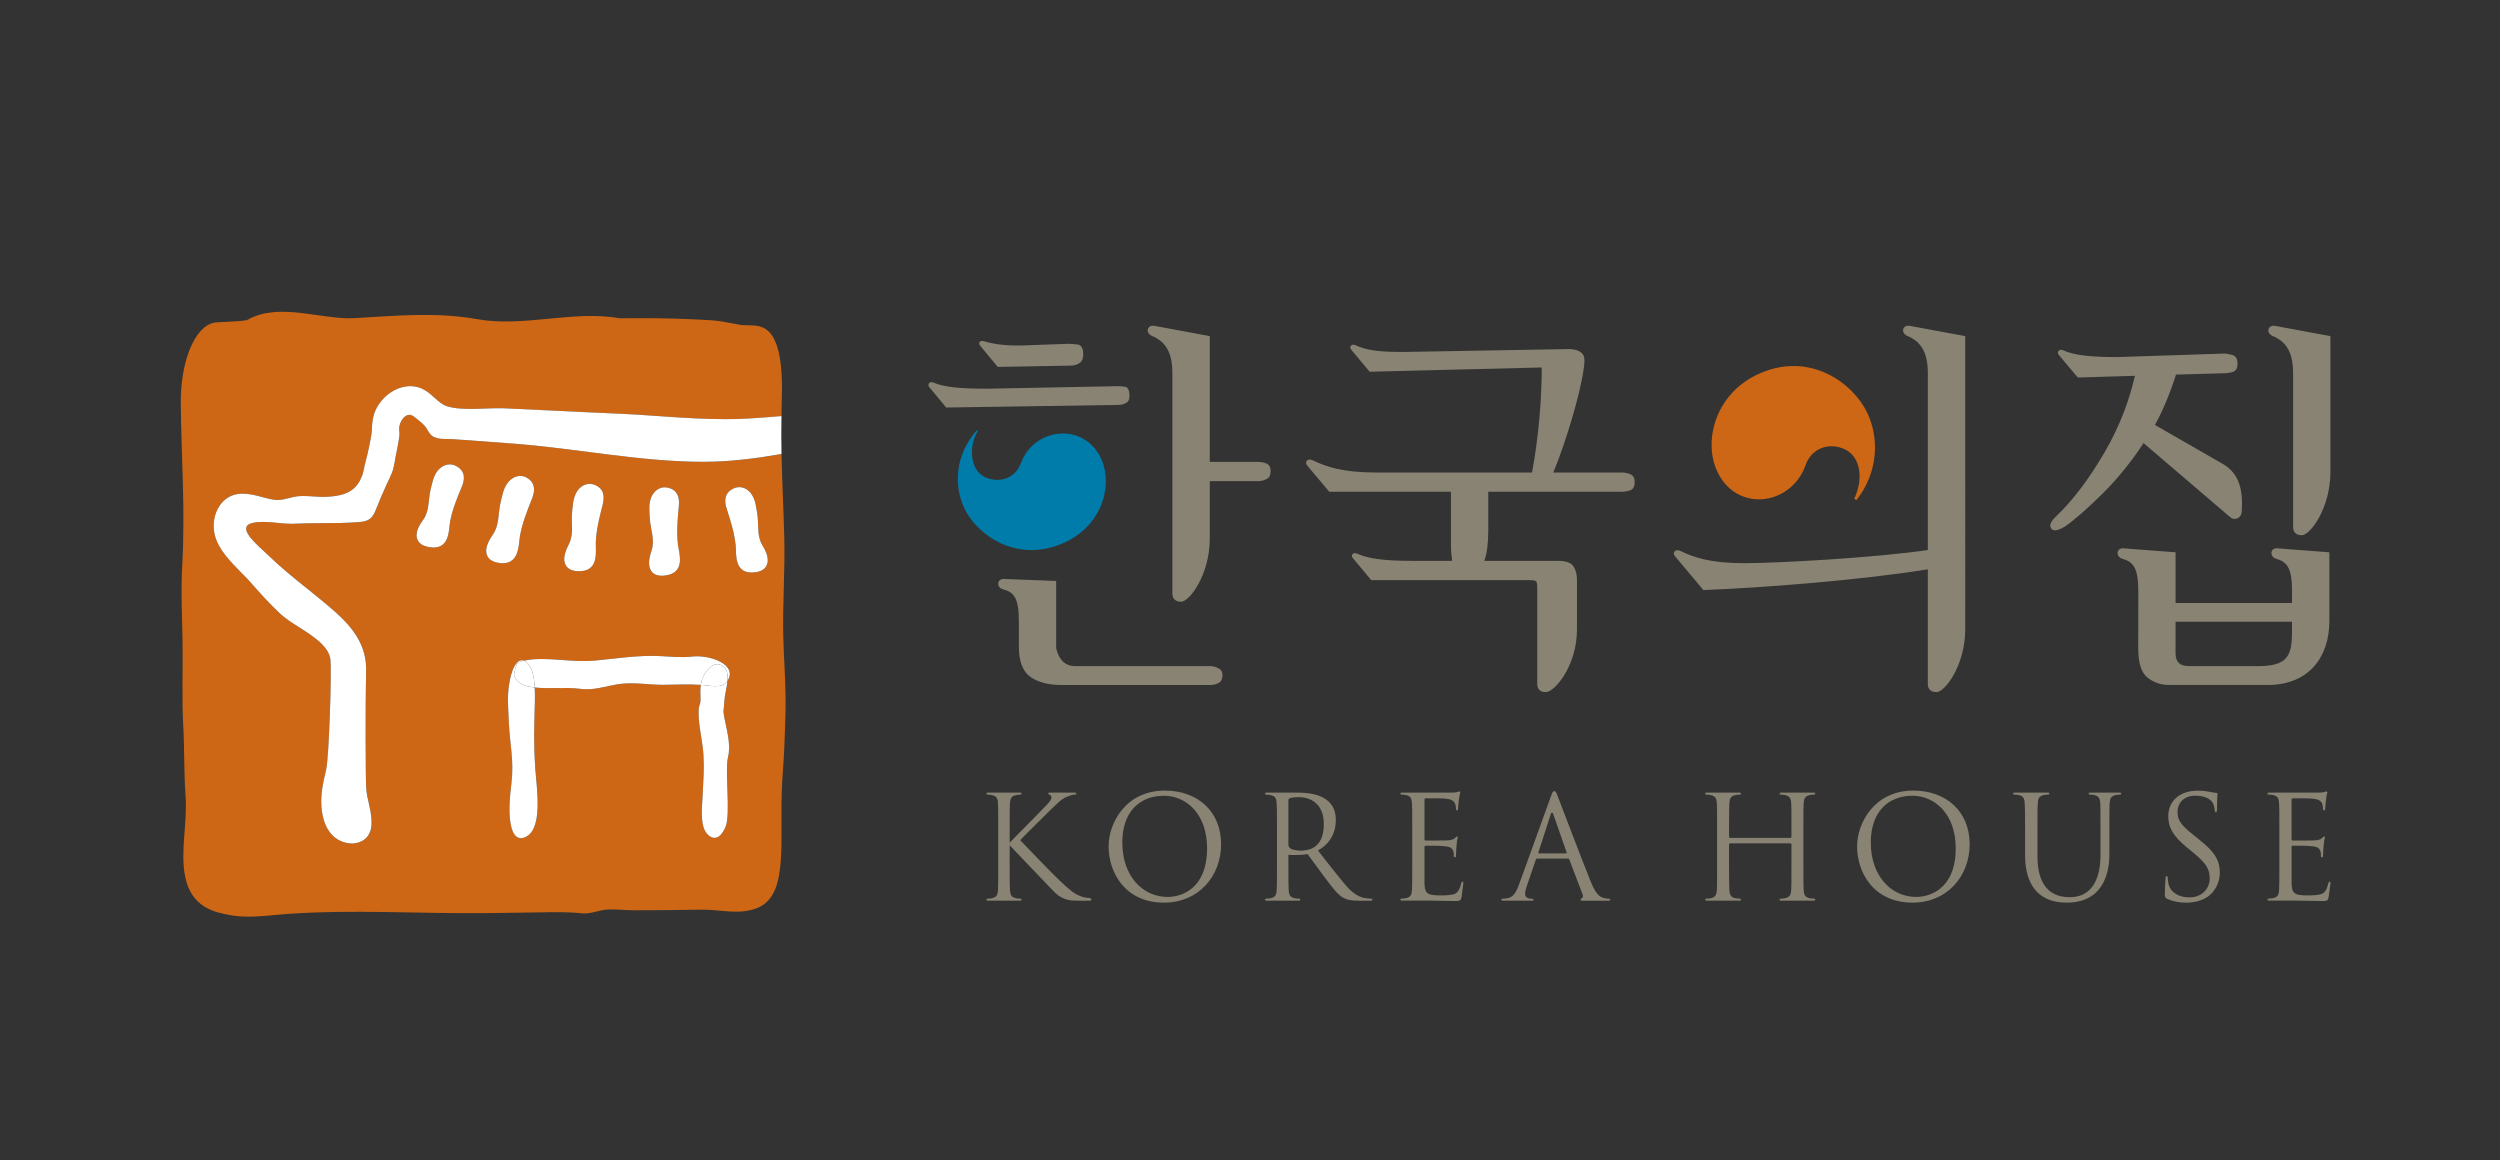
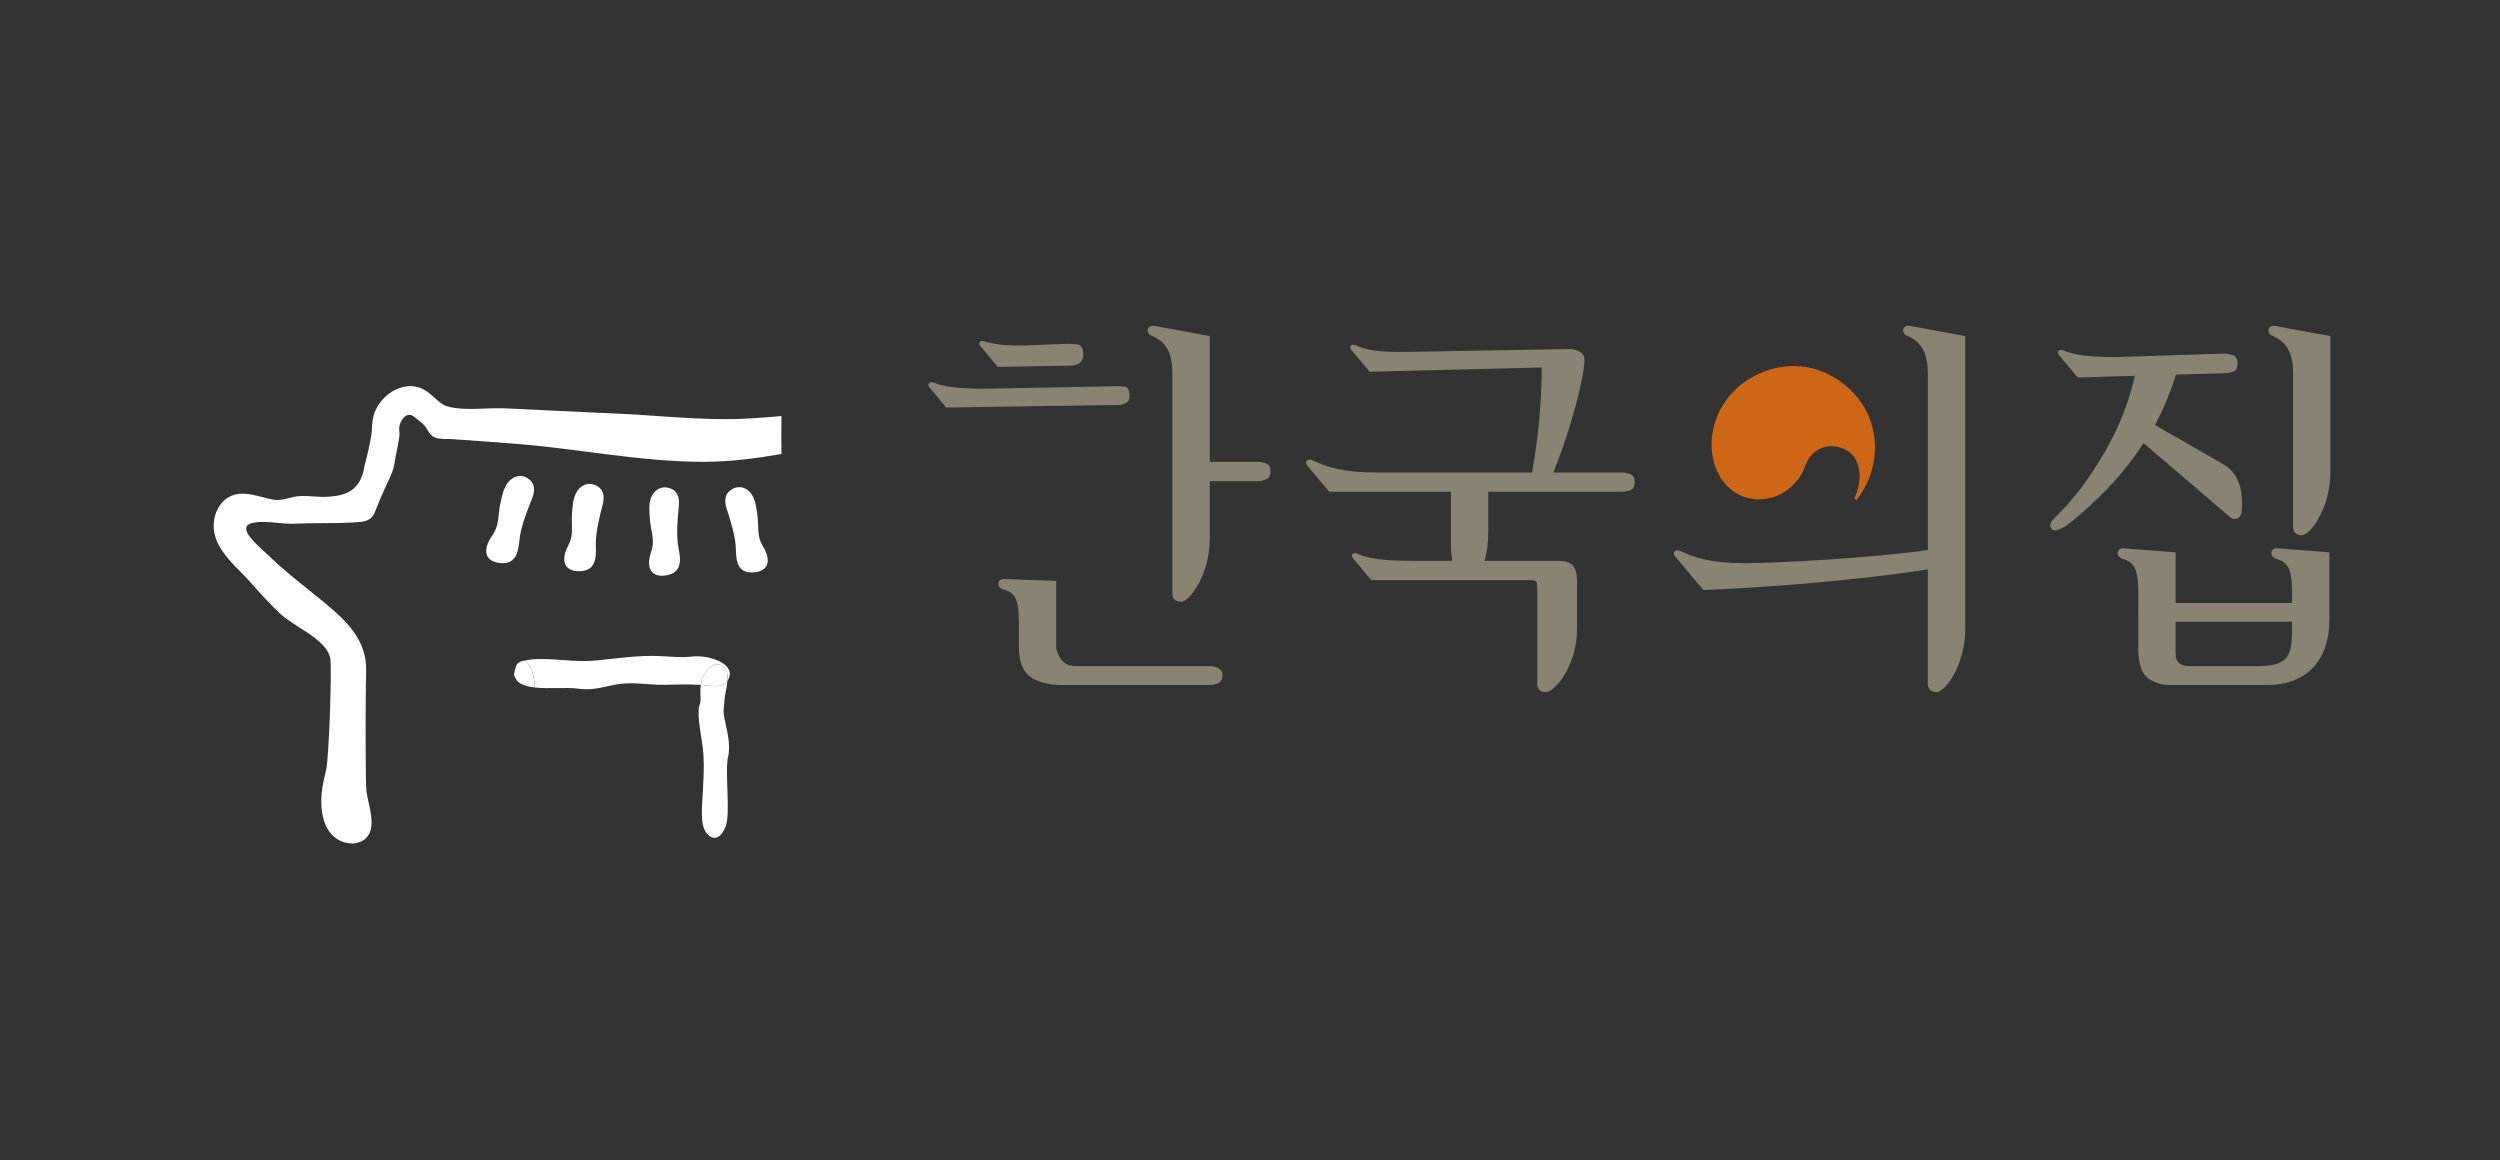
<svg xmlns="http://www.w3.org/2000/svg" version="1.1" id="레이어_1" x="0px" y="0px" width="159.833px" height="74.167px" viewBox="0 0 159.833 74.167" enable-background="new 0 0 159.833 74.167" xml:space="preserve">
  <rect x="0" y="0" width="159.833" height="74.167" fill="#333333" stroke="none" />
  <rect x="-475" y="-247" fill="none" width="1149.889" height="595.275" />
-   <path fill="#CD6715" d="M32.887,28.367c-1.339-0.102-2.667-0.204-3.978-0.292c0,0-0.217-0.007-0.228-0.007  c-0.389,0-0.651-0.008-0.889-0.111c-0.259-0.111-0.378-0.323-0.472-0.492c-0.047-0.083-0.091-0.159-0.147-0.22  c-0.208-0.232-0.455-0.42-0.7-0.608c-0.1-0.078-0.199-0.118-0.298-0.118c-0.259,0-0.527,0.292-0.626,0.677  c-0.041,0.164-0.024,0.339-0.005,0.524c0.021,0.194-0.21,1.269-0.25,1.489c-0.105,0.602-0.128,0.835-0.393,1.386l-0.168,0.352  c-0.262,0.573-0.513,1.146-0.738,1.733c-0.208,0.53-0.528,0.655-1.006,0.694c-0.806,0.067-1.614,0.071-2.422,0.074  c-0.626,0.003-1.251,0.007-1.875,0.039h-0.038c-0.25,0-0.483-0.021-0.748-0.046c-0.34-0.034-0.731-0.072-1.099-0.072  c-0.636,0-0.886,0.118-0.982,0.22c-0.037,0.036-0.083,0.1-0.083,0.228c0.008,0.408,0.776,1.1,1.188,1.472l0.288,0.27  c0.75,0.73,1.589,1.407,2.401,2.055c0.626,0.503,1.253,1.005,1.853,1.541c0.886,0.792,1.904,1.908,1.935,3.507  c0.007,0.396-0.004,0.798-0.013,1.193c-0.018,0.647-0.037,6.03,0.032,6.68c0.02,0.211,0.076,0.462,0.137,0.727  c0.167,0.76,0.359,1.623-0.042,2.181c-0.196,0.278-0.508,0.438-0.934,0.485h-0.022c-0.943,0-1.607-0.604-1.869-1.536  c-0.322-1.146-0.08-2.185,0.156-3.189c0.186-0.788,0.361-6.246,0.275-7.038c-0.097-0.848-1.114-1.495-2.014-2.069  c-0.449-0.287-0.876-0.56-1.182-0.844c-0.702-0.652-1.351-1.384-1.909-2.019c-0.174-0.194-0.376-0.402-0.591-0.618  c-0.685-0.693-1.458-1.479-1.691-2.384c-0.172-0.652-0.054-1.386,0.313-1.914c0.293-0.428,0.729-0.691,1.228-0.744  c0.081-0.009,0.167-0.012,0.243-0.012c0.428,0,0.84,0.109,1.239,0.218c0.307,0.083,0.608,0.164,0.921,0.189H17.7  c0.281,0,0.507-0.057,0.742-0.115c0.237-0.061,0.472-0.12,0.705-0.134l0.251-0.007c0.221,0,0.44,0.015,0.66,0.029  c0.206,0.014,0.412,0.028,0.619,0.028c0.979-0.019,1.956-0.169,2.395-1.168c0.221-0.487,0.171-0.653,0.322-1.17  c0.094-0.316,0.356-1.514,0.374-1.852c0.021-0.496,0.044-1.009,0.326-1.521c0.466-0.833,1.314-1.371,2.159-1.371  c0.712,0.011,1.151,0.402,1.535,0.75c0.259,0.232,0.503,0.454,0.802,0.543c0.366,0.111,0.835,0.165,1.472,0.165  c0.308,0,0.62-0.01,0.926-0.023c0.298-0.011,0.594-0.021,0.87-0.021l0.365,0.006l3.207,0.151c1.352,0.064,2.705,0.132,4.058,0.187  c0.786,0.031,1.569,0.087,2.354,0.141l0.713,0.049c1.15,0.079,2.486,0.164,3.82,0.164c0.489,0,0.979-0.011,1.468-0.04  c0.709-0.037,1.417-0.096,2.121-0.158c0.004-0.208,0-0.415,0.008-0.625c0.044-1.347,0.065-2.963-0.372-4.062  c-0.561-1.406-1.546-1.026-2.309-1.151c-0.597-0.098-1.197-0.25-1.798-0.287c-1.646-0.1-3.293-0.147-4.939-0.132  c-0.308,0.003-0.617,0.007-0.915,0.005c-3.042-0.531-6.119,0.594-9.155,0.053c-2.592-0.463-5.195-0.217-7.793-0.063  c-2.113,0.127-4.825-1.045-6.861,0.104c-0.21,0.119-1.871,0.138-2.103,0.178c-1.294,0.23-2.197,2.522-2.168,5.199  c0.038,3.503,0.289,6.765,0.095,10.276c-0.097,1.723-0.005,3.331,0.02,5.076c0.023,1.714-0.052,3.518,0.042,5.216  c0.083,1.448,0.038,3.027,0.15,4.528c0.123,1.681-0.354,3.51-0.027,5.135c0.405,2.005,1.94,2.275,2.808,2.444  c1.224,0.24,2.453,0.024,3.677-0.06c4.221-0.302,8.436-0.017,12.658-0.055c1.201-0.011,2.403-0.031,3.606-0.05  c0.877-0.015,1.752-0.033,2.626,0.062c0.561,0.062,1.107-0.229,1.665-0.245c0.529-0.022,1.065,0.045,1.597,0.049  c1.455,0.006,2.911-0.017,4.368-0.038c1.092-0.02,2.23,0.311,3.315-0.018c2.232-0.614,1.723-3.809,1.818-7.412  c0.024-1.004,0.134-2.002,0.169-3.012c0.006-0.171,0.014-0.339,0.019-0.509c0.032-0.848,0.067-1.684,0.06-2.539  c-0.008-1.307-0.114-2.601-0.145-3.903c-0.056-2.14,0.117-4.274,0.062-6.414c-0.048-1.797-0.138-3.554-0.176-5.322  c-1.564,0.271-3.22,0.499-4.998,0.499C40.933,29.525,36.839,28.667,32.887,28.367 M29.523,31.119  c-0.306,0.74-0.603,1.45-0.751,2.246c-0.092,0.535-0.003,1.899-1.421,1.598c-0.365-0.082-0.583-0.254-0.669-0.475  c-0.181-0.46,0.156-0.959,0.396-1.293c0.385-0.56,0.293-1.231,0.445-1.868c0.109-0.452,0.187-0.943,0.521-1.31  c0.066-0.072,0.162-0.148,0.281-0.213c0.255-0.134,0.607-0.193,0.979,0.078C29.83,30.262,29.646,30.812,29.523,31.119   M41.547,33.178c-0.027-0.479-0.099-0.985,0.116-1.449c0.04-0.087,0.112-0.194,0.204-0.292c0.203-0.208,0.528-0.374,0.961-0.22  c0.615,0.212,0.6,0.813,0.57,1.149c-0.079,0.823-0.154,1.608-0.061,2.438c0.069,0.556,0.551,1.87-0.893,2  c-0.374,0.034-0.633-0.072-0.781-0.259c-0.305-0.4-0.124-0.995,0.003-1.396C41.874,34.484,41.586,33.849,41.547,33.178   M36.382,34.761c0.31-0.625,0.124-1.297,0.188-1.969c0.045-0.476,0.057-0.985,0.341-1.409c0.051-0.083,0.135-0.176,0.245-0.26  c0.236-0.173,0.579-0.285,0.985-0.066c0.572,0.306,0.463,0.895,0.384,1.224c-0.201,0.801-0.4,1.564-0.436,2.397  c-0.018,0.557,0.25,1.933-1.194,1.838c-0.372-0.025-0.616-0.171-0.728-0.38C35.925,35.693,36.195,35.136,36.382,34.761   M31.805,35.975c-0.368-0.074-0.589-0.252-0.67-0.479c-0.182-0.474,0.165-1.006,0.402-1.361c0.391-0.595,0.3-1.294,0.456-1.965  c0.111-0.475,0.19-0.99,0.53-1.383c0.063-0.075,0.162-0.159,0.279-0.229c0.258-0.146,0.617-0.218,0.988,0.055  c0.528,0.384,0.339,0.963,0.216,1.286c-0.312,0.784-0.613,1.531-0.764,2.371C33.148,34.83,33.229,36.25,31.805,35.975   M46.323,45.948c0.15,0.751,0.419,1.669,0.224,2.454c-0.211,0.849,0.164,3.576-0.14,4.406c-0.023,0.059-0.048,0.116-0.071,0.168  c-0.263,0.569-0.701,0.83-1.148,0.307c-0.475-0.548-0.279-1.887-0.255-2.599c0.041-1.005,0.098-1.462,0.041-2.463  c-0.055-0.868-0.346-1.939-0.305-2.808c0.022-0.448,0.138-0.341,0.119-0.794c-0.014-0.293-0.018-0.571,0.021-0.834  c-0.799-0.059-1.605-0.008-2.415-0.004c-0.949,0.006-1.891-0.185-2.838-0.043c-0.9,0.133-1.586,0.427-2.532,0.295  c-0.807-0.114-1.931,0.023-2.837-0.082c0.017,0.299,0.016,0.587,0.012,0.818c-0.041,1.79-0.088,2.593,0.026,4.381  c0.08,1.197,0.562,4.016-0.756,4.409c-0.339,0.102-0.582-0.109-0.72-0.508c-0.296-0.841-0.147-2.144-0.044-3.022  c0.168-1.461-0.116-2.454-0.172-3.913c-0.042-1.026-0.124-1.58,0.058-2.594c0.037-0.199,0.095-0.434,0.176-0.652  c0.161-0.416,0.406-0.76,0.735-0.632h0c0.217-0.041,0.411-0.076,0.61-0.092c1.32-0.081,2.629,0.213,3.955,0.086  c1.379-0.134,2.768-0.36,4.165-0.286c0.68,0.035,1.339,0.105,2.016,0.029c1.141-0.129,2.943,0.516,2.265,1.548  c-0.037,0.446-0.182,0.932-0.193,1.264C46.294,45.417,46.197,45.322,46.323,45.948 M46.769,31.299  c0.385-0.246,0.73-0.162,0.973-0.008c0.11,0.075,0.199,0.161,0.257,0.237c0.304,0.396,0.342,0.899,0.418,1.361  c0.104,0.658-0.041,1.333,0.297,1.924c0.213,0.357,0.508,0.885,0.295,1.337c-0.098,0.219-0.326,0.378-0.693,0.431  c-1.42,0.202-1.231-1.17-1.284-1.721c-0.084-0.816-0.324-1.556-0.573-2.325C46.363,32.216,46.218,31.646,46.769,31.299" />
  <path fill="#FFFFFF" d="M46.29,42.656c0.216,0.205,0.249,0.525,0.22,0.867c0.679-1.031-1.124-1.679-2.265-1.547  c-0.677,0.076-1.336,0.006-2.016-0.029c-1.397-0.074-2.784,0.152-4.165,0.284c-1.325,0.129-2.634-0.165-3.955-0.084  c-0.199,0.016-0.393,0.051-0.61,0.092h0c0.043,0.018,0.091,0.043,0.139,0.08c0.393,0.285,0.514,0.981,0.548,1.633  c0.906,0.105,2.03-0.032,2.837,0.082c0.946,0.132,1.632-0.162,2.532-0.297c0.947-0.14,1.889,0.049,2.838,0.045  c0.809-0.004,1.615-0.055,2.415,0.004c0.034-0.237,0.099-0.462,0.232-0.679C45.348,42.604,45.813,42.211,46.29,42.656" />
-   <path fill="#FFFFFF" d="M32.862,43.151l0.044-0.253c0.085-0.408,0.158-0.462,0.22-0.5c0.141-0.119,0.259-0.139,0.373-0.159  c-0.329-0.128-0.574,0.218-0.734,0.632c-0.082,0.219-0.14,0.455-0.177,0.652c-0.182,1.014-0.099,1.567-0.058,2.594  c0.056,1.46,0.34,2.452,0.172,3.913c-0.103,0.879-0.251,2.182,0.044,3.024c0.139,0.397,0.381,0.609,0.722,0.509  c1.317-0.395,0.834-3.215,0.755-4.412c-0.114-1.788-0.067-2.593-0.026-4.381c0.004-0.231,0.005-0.521-0.012-0.818  c-0.281-0.031-0.543-0.086-0.767-0.184C33.157,43.658,32.958,43.469,32.862,43.151" />
  <path fill="#FFFFFF" d="M33.499,42.239c-0.114,0.02-0.232,0.04-0.373,0.159c-0.06,0.04-0.134,0.094-0.22,0.5l-0.044,0.253  c0.097,0.318,0.295,0.507,0.557,0.617c0.224,0.098,0.485,0.151,0.767,0.184c-0.034-0.646-0.155-1.348-0.548-1.633  C33.591,42.282,33.544,42.256,33.499,42.239" />
  <path fill="#FFFFFF" d="M46.509,43.526c-0.014,0.02-0.02,0.04-0.036,0.059c-0.333,0.449-1.09,0.243-1.636,0.201  c-0.01,0-0.021,0-0.03,0c-0.038,0.264-0.035,0.54-0.021,0.834c0.02,0.455-0.096,0.347-0.119,0.794  c-0.041,0.868,0.25,1.939,0.305,2.808c0.057,1.003,0,1.46-0.041,2.465c-0.023,0.711-0.22,2.049,0.255,2.598  c0.447,0.522,0.885,0.262,1.148-0.308c0.023-0.052,0.048-0.107,0.071-0.168c0.304-0.83-0.071-3.558,0.14-4.406  c0.195-0.785-0.074-1.703-0.224-2.456c-0.126-0.626-0.029-0.528-0.007-1.157C46.328,44.456,46.472,43.97,46.509,43.526" />
  <path fill="#FFFFFF" d="M46.473,43.584c0.016-0.019,0.022-0.039,0.036-0.059c0.029-0.345-0.003-0.665-0.22-0.868  c-0.476-0.446-0.942-0.052-1.25,0.449c-0.133,0.217-0.198,0.443-0.232,0.681c0.01,0,0.02,0,0.03,0  C45.383,43.829,46.14,44.034,46.473,43.584" />
  <path fill="#FFFFFF" d="M49.962,26.6c-0.705,0.061-1.412,0.12-2.122,0.158c-0.487,0.029-0.978,0.039-1.468,0.039  c-1.334,0-2.669-0.084-3.819-0.163l-0.713-0.049c-0.786-0.055-1.568-0.11-2.354-0.141c-1.354-0.055-2.708-0.123-4.058-0.188  l-3.206-0.152L31.858,26.1c-0.277,0-0.573,0.01-0.871,0.021c-0.306,0.012-0.617,0.022-0.926,0.022c-0.635,0-1.105-0.053-1.472-0.165  c-0.298-0.088-0.542-0.31-0.801-0.542c-0.385-0.348-0.824-0.739-1.536-0.75c-0.845,0-1.693,0.538-2.158,1.371  c-0.282,0.511-0.306,1.024-0.326,1.521c-0.019,0.338-0.281,1.536-0.374,1.852c-0.152,0.516-0.101,0.683-0.323,1.17  c-0.438,0.999-1.415,1.149-2.394,1.168c-0.208,0-0.414-0.014-0.62-0.028c-0.22-0.014-0.438-0.029-0.66-0.029l-0.251,0.007  c-0.233,0.014-0.467,0.073-0.705,0.135c-0.234,0.059-0.459,0.115-0.742,0.115h-0.016c-0.314-0.026-0.616-0.107-0.921-0.189  c-0.399-0.109-0.811-0.217-1.24-0.217c-0.076,0-0.161,0.002-0.242,0.011c-0.5,0.052-0.935,0.316-1.229,0.744  c-0.367,0.528-0.485,1.261-0.313,1.913c0.232,0.906,1.006,1.691,1.692,2.384c0.215,0.216,0.416,0.423,0.591,0.619  c0.559,0.635,1.207,1.366,1.909,2.018c0.305,0.286,0.731,0.557,1.182,0.844c0.9,0.574,1.917,1.222,2.013,2.07  c0.086,0.791-0.088,6.25-0.274,7.039c-0.238,1.003-0.479,2.042-0.158,3.188c0.263,0.933,0.927,1.536,1.868,1.536h0.023  c0.425-0.046,0.738-0.207,0.934-0.484c0.402-0.559,0.21-1.42,0.042-2.179c-0.061-0.267-0.116-0.518-0.137-0.729  c-0.067-0.648-0.049-6.032-0.031-6.68c0.009-0.396,0.02-0.797,0.013-1.193c-0.032-1.598-1.049-2.714-1.936-3.508  c-0.599-0.536-1.227-1.036-1.853-1.54c-0.812-0.648-1.651-1.325-2.401-2.055l-0.288-0.269c-0.412-0.374-1.18-1.064-1.188-1.473  c0-0.128,0.046-0.192,0.083-0.228c0.096-0.101,0.347-0.22,0.982-0.22c0.367,0,0.759,0.038,1.1,0.072  c0.264,0.024,0.496,0.046,0.747,0.046h0.038c0.624-0.033,1.249-0.037,1.875-0.04c0.808-0.002,1.616-0.006,2.422-0.074  c0.478-0.039,0.797-0.164,1.006-0.694c0.226-0.586,0.477-1.159,0.738-1.733l0.168-0.35c0.265-0.551,0.288-0.785,0.393-1.387  c0.04-0.219,0.271-1.294,0.25-1.488c-0.02-0.186-0.036-0.361,0.005-0.524c0.099-0.386,0.367-0.677,0.626-0.677  c0.099,0,0.197,0.04,0.298,0.118c0.245,0.187,0.491,0.375,0.7,0.607c0.055,0.063,0.1,0.139,0.147,0.22  c0.094,0.168,0.213,0.38,0.472,0.491c0.237,0.103,0.499,0.111,0.889,0.111c0.011,0,0.228,0.007,0.228,0.007  c1.311,0.087,2.638,0.189,3.978,0.292c3.954,0.3,8.047,1.158,12.081,1.158c1.778,0,3.434-0.228,4.999-0.5  C49.948,28.223,49.946,27.414,49.962,26.6" />
-   <path fill="#FFFFFF" d="M29.305,29.882c-0.372-0.272-0.724-0.212-0.979-0.078c-0.119,0.065-0.215,0.141-0.281,0.214  c-0.333,0.365-0.412,0.856-0.521,1.308c-0.152,0.637-0.06,1.31-0.445,1.869c-0.239,0.333-0.576,0.833-0.396,1.292  c0.086,0.221,0.304,0.395,0.669,0.475c1.418,0.301,1.329-1.063,1.42-1.598c0.148-0.796,0.445-1.506,0.752-2.245  C29.647,30.811,29.831,30.262,29.305,29.882" />
  <path fill="#FFFFFF" d="M33.242,34.269c0.152-0.838,0.453-1.586,0.764-2.371c0.125-0.321,0.313-0.901-0.216-1.285  c-0.371-0.273-0.729-0.201-0.987-0.055c-0.118,0.071-0.216,0.155-0.28,0.229c-0.339,0.393-0.418,0.907-0.529,1.382  c-0.157,0.671-0.065,1.371-0.457,1.965c-0.237,0.355-0.584,0.887-0.402,1.362c0.083,0.226,0.304,0.404,0.671,0.478  C33.229,36.251,33.149,34.831,33.242,34.269" />
  <path fill="#FFFFFF" d="M36.896,36.515c1.445,0.095,1.176-1.28,1.195-1.838c0.035-0.833,0.233-1.597,0.436-2.397  c0.079-0.328,0.188-0.917-0.385-1.224c-0.406-0.217-0.749-0.106-0.984,0.068c-0.11,0.083-0.194,0.177-0.245,0.259  c-0.285,0.425-0.296,0.934-0.341,1.409c-0.065,0.673,0.121,1.344-0.188,1.97c-0.188,0.375-0.458,0.934-0.214,1.374  C36.281,36.344,36.524,36.491,36.896,36.515" />
  <path fill="#FFFFFF" d="M41.666,36.544c0.147,0.188,0.407,0.294,0.781,0.259c1.444-0.13,0.961-1.444,0.893-2  c-0.095-0.83-0.019-1.615,0.06-2.438c0.029-0.336,0.045-0.937-0.571-1.149c-0.433-0.153-0.758,0.013-0.961,0.22  c-0.092,0.098-0.164,0.204-0.204,0.292c-0.215,0.464-0.144,0.971-0.117,1.449c0.041,0.673,0.327,1.306,0.122,1.971  C41.541,35.549,41.358,36.144,41.666,36.544" />
  <path fill="#FFFFFF" d="M47.033,34.861c0.054,0.551-0.136,1.923,1.284,1.721c0.367-0.054,0.595-0.212,0.693-0.431  c0.213-0.453-0.082-0.98-0.295-1.338c-0.337-0.59-0.194-1.266-0.297-1.924c-0.075-0.461-0.114-0.964-0.418-1.36  c-0.058-0.077-0.147-0.163-0.257-0.238c-0.243-0.153-0.588-0.238-0.973,0.009c-0.551,0.345-0.406,0.915-0.308,1.236  C46.709,33.305,46.948,34.045,47.033,34.861" />
  <path fill="#888373" d="M63.788,23.458l4.688-0.083c0.191,0,0.368-0.055,0.545-0.165c0.167-0.11,0.251-0.33,0.23-0.652  c-0.018-0.33-0.143-0.503-0.371-0.535c-0.237-0.024-0.433-0.042-0.584-0.042l-2.336,0.083c-1.332,0.069-2.226,0.002-3.049-0.248  c-0.254-0.073-0.376,0.1-0.271,0.256L63.788,23.458z M71.984,25.768c0.167-0.086,0.242-0.259,0.227-0.536  c-0.014-0.309-0.114-0.476-0.271-0.504c-0.17-0.026-0.338-0.038-0.505-0.038l-8.345,0.161c-1.693,0-2.77-0.104-3.392-0.387  c-0.254-0.117-0.432,0.104-0.288,0.284l1.083,1.306l11.01-0.166C71.669,25.887,71.825,25.847,71.984,25.768 M80.978,29.637  c-0.177-0.072-0.372-0.11-0.6-0.11h-3.033v-8.039l-3.532-0.654c-0.471-0.089-0.62,0.455-0.154,0.646  c0.909,0.385,1.295,1.112,1.295,2.386v14.069c0,0.349,0.199,0.536,0.564,0.536c0.517,0,1.827-1.71,1.827-4.036V30.76h3.086  c0.206,0,0.396-0.049,0.56-0.141c0.165-0.084,0.243-0.252,0.243-0.492C81.235,29.873,81.144,29.709,80.978,29.637 M77.903,42.726  c-0.176-0.092-0.346-0.136-0.522-0.136H68.77c-0.661,0-1.067-0.386-1.246-1.147v-4.301l-3.342-0.127  c-0.443-0.019-0.501,0.548-0.052,0.663c0.678,0.177,1.009,0.535,1.009,2.026v1.633c0,0.944,0.25,1.59,0.734,1.938  c0.492,0.344,1.157,0.519,1.989,0.519h9.519c0.207,0,0.391-0.049,0.548-0.139c0.152-0.09,0.23-0.254,0.23-0.489  C78.16,42.962,78.076,42.815,77.903,42.726 M104.239,30.32c-0.185-0.073-0.364-0.111-0.536-0.111h-4.396  c0.836-2.011,1.741-5.116,1.936-6.583c0.066-0.464,0.112-0.791-0.076-1.007c-0.193-0.222-0.538-0.323-1.038-0.299l-10.361,0.181  c-1.696,0.007-2.426-0.117-3.106-0.432c-0.251-0.114-0.43,0.102-0.277,0.287l1.18,1.41l11.002-0.273c0,3.098-0.429,5.67-0.616,6.716  h-9.946c-2.172,0-3.213-0.362-4.098-0.79c-0.304-0.147-0.516,0.121-0.345,0.33l1.42,1.687h7.781v3.39  c0,0.196,0.008,0.385,0.025,0.553c0.015,0.178,0.033,0.336,0.051,0.477h-2.64c-1.688,0.005-2.755-0.147-3.432-0.459  c-0.259-0.116-0.426,0.102-0.28,0.279l1.181,1.415h10.141c0.247,0,0.384,0.033,0.422,0.104c0.033,0.074,0.05,0.208,0.05,0.411v6.121  c0,0.345,0.194,0.523,0.559,0.523c0.515,0,1.981-1.622,1.981-4.028v-3.163c0-0.346-0.076-0.63-0.229-0.858  c-0.16-0.228-0.485-0.345-0.984-0.345h-4.713c0.08-0.215,0.149-0.493,0.191-0.827c0.04-0.338,0.064-0.708,0.064-1.104v-2.488h8.555  c0.156,0,0.331-0.025,0.52-0.089c0.188-0.069,0.286-0.245,0.286-0.533C104.508,30.559,104.417,30.391,104.239,30.32 M142.584,33.065  c0.264,0.239,0.711,0.084,0.737-0.358c0.087-1.285-0.107-2.429-1.237-3.062l-4.317-2.479c0.49-0.829,1.089-2.333,1.349-3.217  l3.136-0.087c0.153,0,0.333-0.034,0.521-0.097c0.189-0.064,0.278-0.228,0.278-0.504c0-0.311-0.099-0.494-0.306-0.559  c-0.211-0.062-0.395-0.097-0.572-0.097l-6.834,0.224c-1.688,0-2.756-0.119-3.432-0.434c-0.251-0.116-0.432,0.105-0.289,0.283  l1.222,1.457l3.654-0.109c-0.348,1.492-0.903,3.102-1.942,4.891c-0.966,1.652-1.984,3.035-3.112,4.108  c-0.154,0.143-0.267,0.286-0.327,0.422c-0.055,0.135-0.045,0.26,0.051,0.37c0.076,0.088,0.201,0.111,0.363,0.067  c0.168-0.047,0.334-0.123,0.51-0.237c0.646-0.451,1.424-1.139,2.353-2.057c0.937-0.92,1.825-2.006,2.656-3.261L142.584,33.065z   M121.954,21.481c0.909,0.385,1.299,1.112,1.299,2.386v11.298c-3.542,0.514-9.734,0.841-11.737,0.841  c-2.168,0-3.218-0.365-4.099-0.79c-0.298-0.145-0.516,0.12-0.34,0.333l1.827,2.176c3.604-0.134,10.095-0.632,14.347-1.328v7.33  c0,0.345,0.203,0.523,0.563,0.523c0.52,0,1.83-1.697,1.83-4.028V21.489l-3.535-0.654C121.63,20.746,121.491,21.29,121.954,21.481   M145.458,20.835c-0.469-0.089-0.611,0.455-0.154,0.646c0.911,0.385,1.301,1.112,1.301,2.386v9.819c0,0.345,0.2,0.533,0.566,0.533  c0.51,0,1.819-1.709,1.819-4.038v-8.692L145.458,20.835z M145.522,35.723c0.684,0.198,1.015,0.566,1.015,2.056v0.774h-7.445v-3.242  l-3.347-0.255c-0.44-0.025-0.501,0.535-0.053,0.667c0.682,0.198,1.017,0.566,1.017,2.056l-0.005,3.664  c0,0.928,0.195,1.55,0.58,1.869c0.393,0.314,0.854,0.48,1.389,0.48h6.311c2.555,0,3.94-1.693,3.94-4.111v-4.371l-3.345-0.255  C145.142,35.031,145.077,35.591,145.522,35.723 M144.413,42.586h-4.438c-0.313,0-0.534-0.063-0.675-0.202  c-0.138-0.135-0.209-0.339-0.209-0.612v-2.021h7.445C146.539,41.563,146.624,42.586,144.413,42.586" />
-   <path fill="#007CAA" d="M70.442,29.418c-1.052-2.472-4.329-2.124-5.181,0.209c-0.354,0.966-1.374,1.287-2.276,0.883  c-0.95-0.425-1.093-1.943-0.464-2.971l-0.079-0.022c-1.388,1.58-1.477,3.541-0.779,4.998c0.821,1.707,3.307,3.451,6.191,2.261  C70.457,33.708,71.145,31.082,70.442,29.418" />
  <path fill="#CD6715" d="M119.401,26.438c-0.904-1.956-3.657-3.947-6.835-2.59c-2.872,1.231-3.629,4.226-2.849,6.127  c1.156,2.829,4.772,2.427,5.715-0.229c0.388-1.11,1.52-1.489,2.515-1.021c1.068,0.512,1.166,1.997,0.6,3.16l0.144,0.087  C120.08,30.202,120.149,28.046,119.401,26.438" />
-   <path fill="#888373" d="M93.5,56.371c-0.033-0.005-0.057,0.011-0.079,0.098c-0.075,0.322-0.194,0.587-0.413,0.677  c-0.214,0.087-0.637,0.101-0.875,0.101c-0.899,0-1.033-0.12-1.061-0.753v-2.33c0-0.049,0-0.095,0.07-0.095h0.447  c0.211,0,0.866,0,1.102,0.099c0.293,0.115,0.253,0.498,0.253,0.559c0,0.107,0.138,0.115,0.138,0.005  c0-0.106,0.034-0.894,0.104-1.133c0.012-0.048,0.021-0.085-0.012-0.114c-0.018-0.015-0.059-0.01-0.084,0.023  c-0.197,0.231-0.363,0.229-1.195,0.229H91.89h-0.755c-0.064-0.006-0.064-0.046-0.064-0.092V51.12c0-0.065,0.034-0.079,0.087-0.079  h0.793c0.213,0,0.66,0.005,0.874,0.119c0.282,0.146,0.256,0.496,0.259,0.567c0,0.105,0.129,0.113,0.129,0.004  c0-0.105,0.065-0.836,0.138-1.016c0.016-0.043,0.016-0.067-0.012-0.099c-0.022-0.019-0.058-0.021-0.096-0.005  c-0.135,0.061-0.303,0.061-0.463,0.061h-3.156c-0.065,0-0.091,0.025-0.091,0.068c0,0.038,0.025,0.063,0.091,0.063  c0.082,0,0.204,0.01,0.254,0.025c0.306,0.063,0.373,0.211,0.391,0.522c0.019,0.273,0.019,0.517,0.019,1.721v2.11  c0,1.208,0,1.442-0.019,1.724c-0.018,0.311-0.085,0.455-0.391,0.519c-0.05,0.013-0.172,0.025-0.254,0.025  c-0.065,0-0.091,0.02-0.091,0.063c0,0.045,0.025,0.068,0.091,0.068h1.447h0.331c0.357,0,0.851,0.018,1.541,0.025  c0.354,0.005,0.45,0.005,0.496-0.238c0.03-0.195,0.109-0.811,0.114-0.88C93.565,56.415,93.549,56.371,93.5,56.371 M87.653,57.457  c-0.056,0-0.19-0.011-0.338-0.029c-0.231-0.033-0.625-0.139-1.119-0.654c-0.45-0.483-1.656-2.043-1.936-2.402  c0.595-0.316,1.143-0.948,1.143-1.944c0-1.704-1.781-1.754-2.529-1.754h-0.501h-1.398c-0.062,0-0.097,0.025-0.097,0.071  c0,0.037,0.035,0.061,0.097,0.061c0.084,0,0.2,0.01,0.256,0.027c0.298,0.063,0.374,0.209,0.39,0.521  c0.021,0.273,0.021,0.517,0.021,1.721v2.112c0,1.206,0,1.44-0.021,1.722c-0.017,0.311-0.092,0.457-0.39,0.521  c-0.056,0.011-0.172,0.023-0.256,0.023c-0.062,0-0.097,0.02-0.097,0.065c0,0.043,0.035,0.066,0.097,0.066h2.067  c0.06,0,0.087-0.023,0.087-0.066c0-0.046-0.027-0.065-0.087-0.065c-0.093,0-0.203-0.013-0.257-0.023  c-0.303-0.063-0.379-0.21-0.395-0.521c-0.018-0.281-0.018-0.516-0.018-1.722v-0.534c0.226,0.014,0.729,0.032,1.188-0.04  c0.017,0,0.027,0,0.04-0.007c0.151,0.208,0.782,1.074,1.073,1.46c0.521,0.684,0.838,1.138,1.232,1.344  c0.237,0.125,0.468,0.175,0.979,0.175h0.768c0.057,0,0.089-0.023,0.089-0.066C87.742,57.471,87.709,57.457,87.653,57.457   M83.345,54.375c-0.175,0.021-0.445,0.006-0.67-0.056c-0.266-0.07-0.304-0.232-0.304-0.303v-2.821c0-0.045-0.008-0.119,0.083-0.161  c0.012-0.004,0.026-0.013,0.05-0.016h0.003c0.099-0.028,0.265-0.054,0.549-0.054c0.638,0,1.629,0.351,1.579,1.828  C84.589,54.23,83.676,54.337,83.345,54.375 M148.936,56.371c-0.033-0.005-0.051,0.011-0.076,0.098  c-0.076,0.322-0.188,0.587-0.417,0.677c-0.206,0.087-0.639,0.101-0.878,0.101c-0.89,0-1.03-0.12-1.056-0.753v-2.33  c0-0.049,0.002-0.095,0.07-0.095h0.441c0.219,0,0.877,0,1.103,0.099c0.303,0.115,0.255,0.498,0.262,0.559  c0,0.107,0.13,0.115,0.13,0.005c0-0.106,0.042-0.894,0.11-1.133c0.016-0.048,0.019-0.085-0.008-0.114  c-0.022-0.015-0.061-0.01-0.09,0.023c-0.201,0.231-0.366,0.229-1.196,0.229h-0.759c-0.063-0.006-0.064-0.046-0.064-0.092V51.12  c0-0.065,0.034-0.079,0.091-0.079h0.788c0.221,0,0.663,0.005,0.879,0.119c0.278,0.146,0.249,0.496,0.249,0.567  c0.005,0.105,0.139,0.113,0.139,0.004c0-0.105,0.063-0.836,0.13-1.016c0.021-0.043,0.021-0.067-0.01-0.099  c-0.016-0.019-0.057-0.021-0.092-0.005c-0.138,0.061-0.305,0.061-0.467,0.061h-3.156c-0.059,0-0.091,0.025-0.091,0.068  c0,0.038,0.03,0.063,0.091,0.063c0.091,0,0.205,0.01,0.256,0.025c0.302,0.063,0.373,0.211,0.392,0.522  c0.02,0.273,0.02,0.517,0.02,1.721v2.11c0,1.208,0,1.442-0.02,1.724c-0.019,0.311-0.09,0.455-0.392,0.519  c-0.051,0.013-0.165,0.025-0.256,0.025c-0.059,0-0.091,0.02-0.091,0.063c0,0.045,0.03,0.068,0.091,0.068h1.449h0.331  c0.356,0,0.851,0.018,1.538,0.025c0.358,0.005,0.455,0.005,0.496-0.238c0.038-0.195,0.111-0.811,0.121-0.88  C149.004,56.415,148.986,56.371,148.936,56.371 M69.666,57.418c-0.072,0-0.375-0.036-0.568-0.112  c-0.437-0.184-0.595-0.301-1.357-1.012c-0.374-0.35-2.273-2.311-2.515-2.577c0.193-0.226,1.778-1.78,2.008-2.004  c0.417-0.388,0.604-0.619,0.978-0.776c0.185-0.076,0.365-0.135,0.506-0.135c0.06,0,0.097-0.016,0.097-0.062  c0-0.043-0.047-0.068-0.108-0.068h-1.579c-0.063,0-0.099,0.014-0.11,0.059c-0.001,0.038,0.037,0.059,0.081,0.079  c0.094,0.043,0.136,0.104,0.122,0.208c-0.015,0.155-0.242,0.379-0.497,0.643c-0.331,0.358-2.019,2.041-2.173,2.214v-0.802  c0-1.204,0-1.447,0.019-1.721c0.02-0.312,0.093-0.457,0.396-0.521c0.053-0.018,0.172-0.027,0.25-0.027  c0.063,0,0.096-0.023,0.096-0.061c0-0.046-0.033-0.071-0.096-0.071h-2.059c-0.066,0-0.089,0.025-0.089,0.071  c0,0.037,0.023,0.061,0.089,0.061c0.077,0,0.201,0.01,0.248,0.027c0.307,0.063,0.384,0.209,0.398,0.521  c0.016,0.273,0.016,0.517,0.016,1.721v2.112c0,1.206,0,1.44-0.016,1.722c-0.015,0.311-0.091,0.457-0.398,0.521  c-0.047,0.011-0.171,0.023-0.248,0.023c-0.066,0-0.089,0.02-0.089,0.065c0,0.043,0.023,0.066,0.089,0.066h2.059  c0.063,0,0.096-0.023,0.096-0.066c0-0.046-0.033-0.065-0.096-0.065c-0.078,0-0.197-0.013-0.25-0.023  c-0.303-0.063-0.376-0.21-0.396-0.521c-0.019-0.281-0.019-0.516-0.019-1.722V54.04c0,0,2.504,2.632,2.834,2.967  c0.253,0.262,0.621,0.51,1.104,0.559c0.204,0.02,0.372,0.02,0.635,0.02h0.538c0.06,0,0.1-0.024,0.111-0.076  C69.772,57.457,69.732,57.418,69.666,57.418 M140.583,53.664l-0.251-0.203c-0.877-0.688-1.117-1.01-1.117-1.533  c0-0.669,0.495-1.058,1.122-1.058c0.845,0,1.089,0.379,1.145,0.482c0.055,0.097,0.112,0.352,0.114,0.456  c0.012,0.071,0.025,0.121,0.076,0.121c0.047,0,0.069-0.061,0.069-0.214c0-0.619,0.032-0.901,0.032-0.944  c0-0.048-0.018-0.083-0.093-0.083c-0.073,0-0.177-0.023-0.317-0.047c-0.229-0.045-0.494-0.092-0.847-0.092  c-1.164,0-1.892,0.662-1.892,1.64c0,0.622,0.216,1.19,1.186,1.984l0.411,0.337c0.788,0.652,1.053,1.018,1.053,1.654  c0,0.585-0.432,1.209-1.311,1.209c-0.611,0-1.222-0.287-1.339-0.929c-0.025-0.135-0.036-0.254-0.036-0.345  c-0.007-0.062-0.025-0.092-0.063-0.092c-0.033,0-0.054,0.013-0.07,0.094c-0.013,0.149-0.043,0.562-0.051,1.016  c-0.004,0.206,0.029,0.3,0.138,0.348c0.383,0.17,0.792,0.245,1.221,0.245c0.493,0,0.992-0.112,1.385-0.379  c0.626-0.45,0.773-1.141,0.773-1.524C141.921,55.076,141.67,54.509,140.583,53.664 M135.528,50.672h-1.903  c-0.063,0-0.093,0.025-0.093,0.068c0,0.038,0.029,0.063,0.093,0.063c0.08,0,0.203,0.01,0.252,0.025  c0.302,0.063,0.378,0.211,0.4,0.522c0.011,0.273,0.012,0.517,0.012,1.721v1.584c0,0.45,0.011,2.705-1.959,2.705  c-1.98,0-2.069-1.85-2.069-2.705v-1.584c0-1.204,0-1.449,0.023-1.721c0.013-0.312,0.089-0.459,0.391-0.522  c0.055-0.018,0.169-0.025,0.258-0.025c0.057,0,0.087-0.025,0.087-0.063c0-0.043-0.03-0.068-0.087-0.068H128.8  c-0.063,0-0.094,0.025-0.094,0.068c0,0.038,0.031,0.063,0.094,0.063c0.083,0,0.2,0.01,0.255,0.025  c0.303,0.063,0.376,0.211,0.389,0.522c0.019,0.273,0.027,0.517,0.027,1.721v1.584c0,0.742,0.076,3.053,2.669,3.053  c2.592,0,2.72-2.387,2.72-3.053v-1.584c0-1.204,0-1.449,0.015-1.721c0.022-0.312,0.095-0.459,0.394-0.522  c0.057-0.018,0.171-0.025,0.26-0.025c0.057,0,0.083-0.025,0.083-0.063C135.613,50.698,135.587,50.672,135.528,50.672   M115.314,51.352c0.021-0.312,0.095-0.457,0.395-0.521c0.057-0.018,0.172-0.027,0.254-0.027c0.06,0,0.092-0.023,0.092-0.061  c0-0.046-0.031-0.071-0.092-0.071h-2.098c-0.059,0-0.093,0.025-0.093,0.071c0,0.037,0.032,0.061,0.093,0.061  c0.083,0,0.2,0.01,0.252,0.027c0.305,0.063,0.381,0.209,0.4,0.521c0.016,0.273,0.016,0.517,0.016,1.721v0.406  c0,0.049-0.009,0.089-0.074,0.089h-3.841c-0.064,0-0.075-0.04-0.075-0.089v-0.406c0-1.204,0.011-1.447,0.021-1.721  c0.02-0.312,0.09-0.457,0.395-0.521c0.056-0.018,0.173-0.027,0.254-0.027c0.064,0,0.092-0.023,0.092-0.061  c0-0.046-0.026-0.071-0.092-0.071h-2.103c-0.056,0-0.092,0.025-0.092,0.071c0,0.037,0.036,0.061,0.092,0.061  c0.084,0,0.2,0.01,0.254,0.027c0.303,0.063,0.377,0.209,0.402,0.521c0.012,0.273,0.012,0.517,0.012,1.721v2.112  c0,1.206,0,1.44-0.012,1.722c-0.025,0.311-0.1,0.457-0.402,0.521c-0.054,0.011-0.17,0.023-0.254,0.023  c-0.056,0-0.092,0.02-0.092,0.065c0,0.043,0.036,0.066,0.092,0.066h2.103c0.064,0,0.092-0.023,0.092-0.066  c0-0.046-0.026-0.065-0.092-0.065c-0.081,0-0.199-0.013-0.254-0.023c-0.307-0.063-0.375-0.21-0.395-0.521  c-0.012-0.281-0.021-0.516-0.021-1.722v-1.169c0-0.053,0.011-0.098,0.075-0.098h3.841c0.065,0,0.074,0.045,0.074,0.098V54.01v1.175  c0,1.206,0,1.44-0.016,1.722c-0.02,0.311-0.096,0.457-0.4,0.521c-0.054,0.011-0.169,0.023-0.252,0.023  c-0.059,0-0.093,0.02-0.093,0.065c0,0.043,0.032,0.066,0.093,0.066h2.098c0.06,0,0.092-0.023,0.092-0.066  c0-0.046-0.031-0.065-0.092-0.065c-0.082,0-0.197-0.013-0.254-0.023c-0.3-0.063-0.373-0.21-0.395-0.521  c-0.017-0.281-0.017-0.516-0.017-1.722v-2.112C115.297,51.869,115.297,51.625,115.314,51.352 M102.857,57.457  c-0.089,0-0.25-0.021-0.361-0.057c-0.198-0.061-0.455-0.196-0.784-1.009c-0.565-1.395-2.029-5.236-2.161-5.587  c-0.076-0.196-0.125-0.23-0.192-0.23c-0.054,0.01-0.106,0.065-0.164,0.23c-0.044,0.14-2.089,5.771-2.089,5.771  c-0.169,0.456-0.353,0.808-0.771,0.861c-0.071,0.002-0.197,0.021-0.262,0.021c-0.051,0-0.084,0.024-0.091,0.06  c0,0.043,0.037,0.066,0.091,0.066h1.879c0.064,0,0.093-0.023,0.093-0.066c0-0.035-0.028-0.06-0.093-0.06h-0.093  c-0.155,0-0.339-0.101-0.352-0.265c-0.017-0.148,0.053-0.387,0.132-0.617l0.551-1.616c0.016-0.042,0.043-0.068,0.093-0.068h1.966  c0.041,0,0.063,0.016,0.078,0.051l0.854,2.243c0.055,0.149,0.002,0.205-0.055,0.243c-0.032,0.011-0.085,0.057-0.077,0.089  c0.012,0.059,0.055,0.068,0.109,0.068h1.7c0.071,0,0.092-0.032,0.092-0.076C102.949,57.463,102.911,57.457,102.857,57.457   M100.126,54.561H98.38c-0.027,0-0.046-0.019-0.027-0.063l0.802-2.473c0.021-0.068,0.048-0.07,0.068-0.07  c0.025,0,0.05,0.002,0.072,0.07l0.865,2.473C100.167,54.532,100.167,54.561,100.126,54.561 M122.331,50.545  c-2.519,0-3.601,2.095-3.601,3.568c0,1.653,1.041,3.596,3.551,3.596c2.197,0,3.646-1.69,3.646-3.733  C125.925,51.841,124.385,50.545,122.331,50.545 M122.517,57.344c-1.631,0-2.911-1.361-2.911-3.482c0-1.989,1.142-2.987,2.66-2.987  c1.433,0,2.769,1.167,2.769,3.355C125.035,56.872,123.339,57.344,122.517,57.344 M74.475,50.545c-2.52,0-3.598,2.095-3.598,3.568  c0,1.653,1.038,3.596,3.544,3.596c2.201,0,3.648-1.69,3.648-3.733C78.069,51.841,76.534,50.545,74.475,50.545 M74.663,57.344  c-1.64,0-2.91-1.361-2.91-3.482c0-1.989,1.135-2.987,2.658-2.987c1.435,0,2.761,1.167,2.761,3.355  C77.172,56.872,75.482,57.344,74.663,57.344" />
</svg>